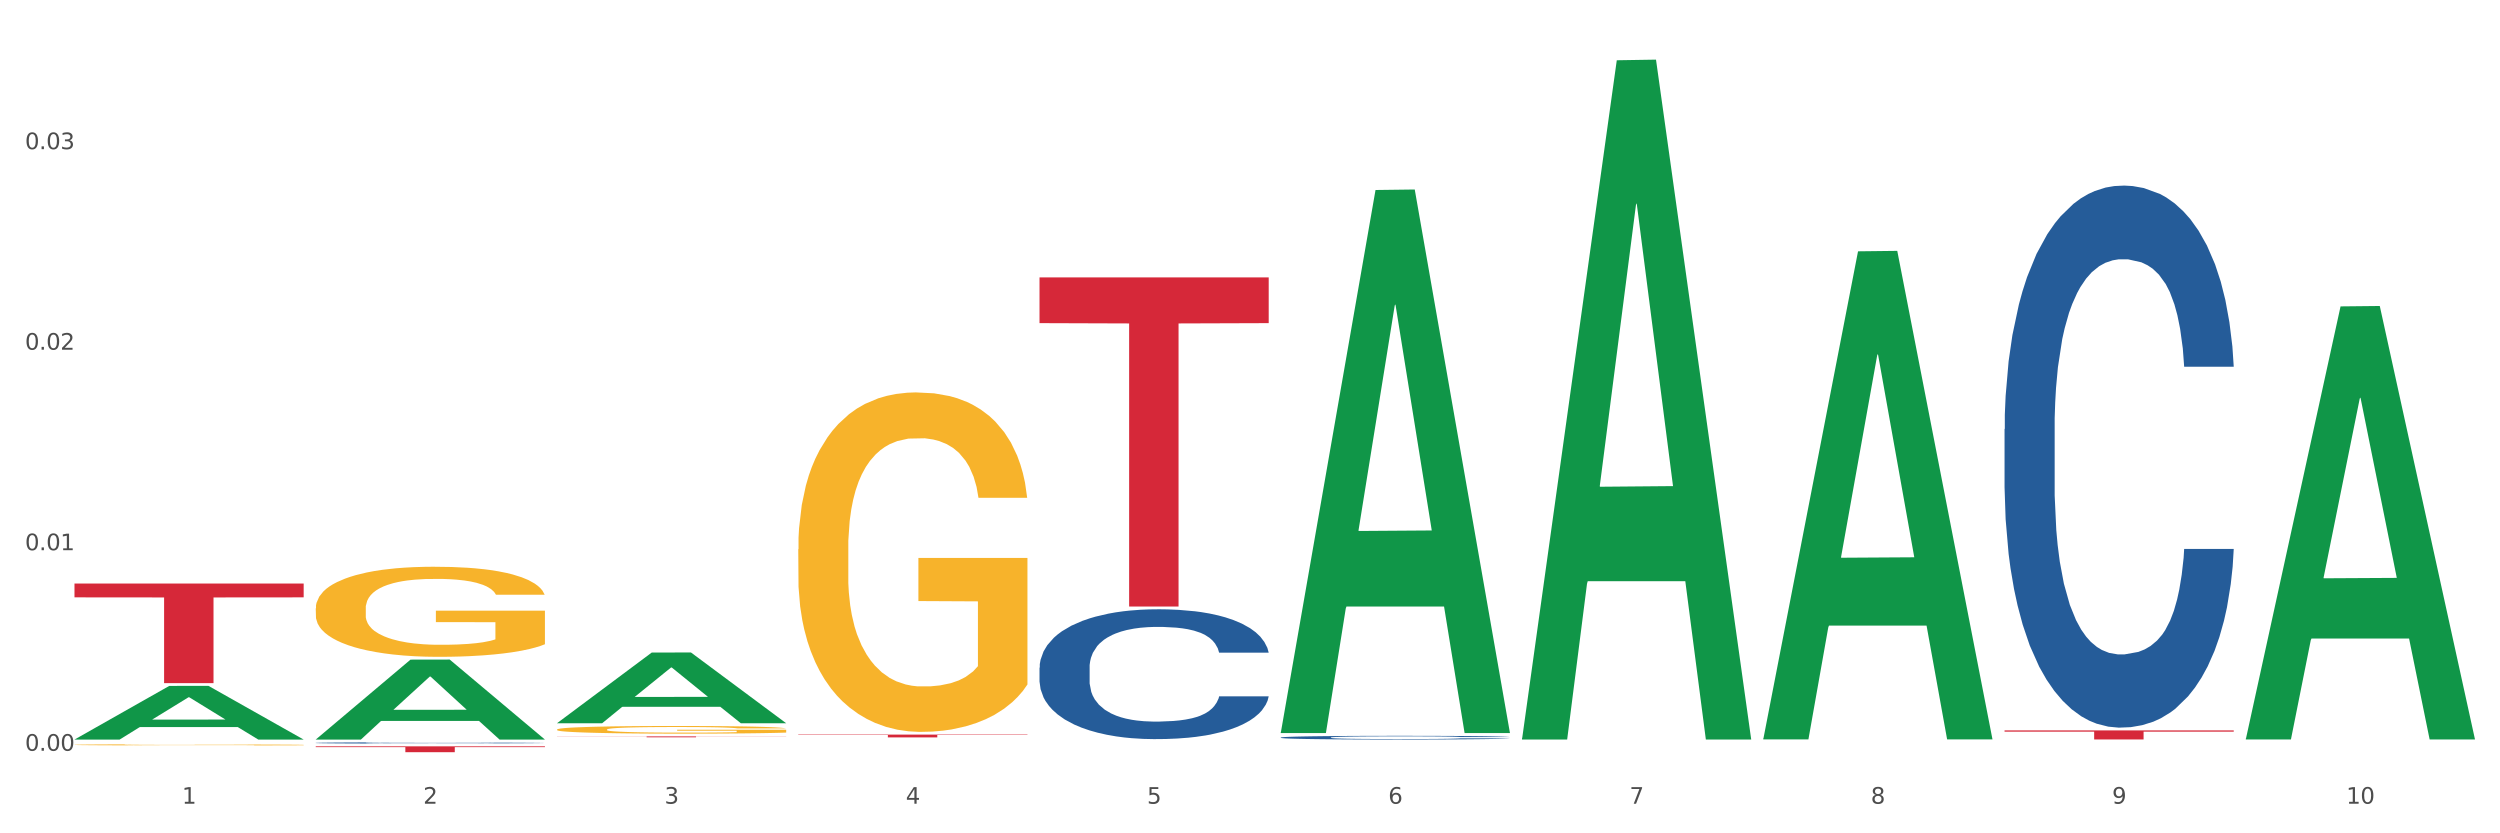
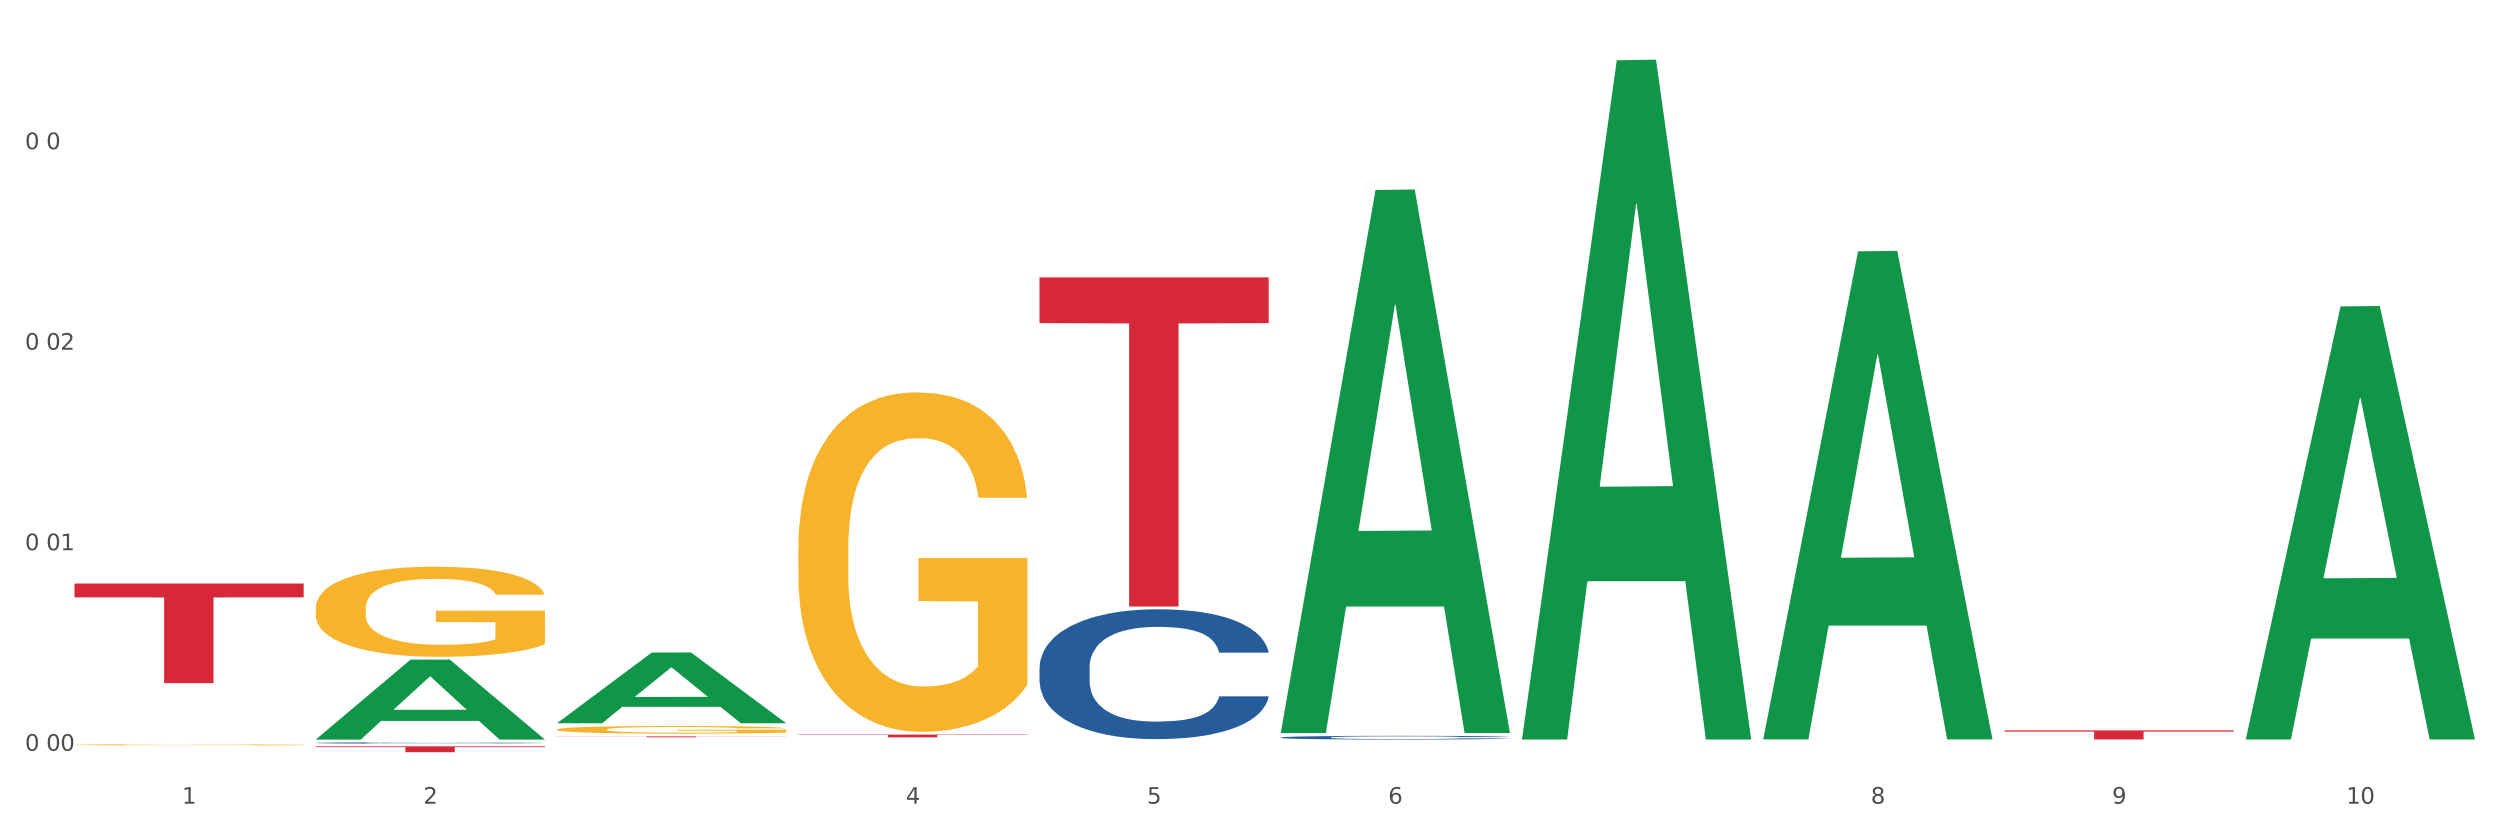
<svg xmlns="http://www.w3.org/2000/svg" xmlns:xlink="http://www.w3.org/1999/xlink" width="1080pt" height="360pt" viewBox="0 0 1080 360" version="1.1">
  <rect x="0" y="0" width="1080" height="360" fill="#333333" stroke="none" />
  <defs>
    <style type="text/css">*{stroke-linejoin: round; stroke-linecap: butt}</style>
  </defs>
  <g id="figure_1">
    <g id="patch_1">
      <path d="M 0 360  L 1080 360  L 1080 0  L 0 0  z " style="fill: #ffffff; stroke: #ffffff; stroke-linejoin: miter" />
    </g>
    <g id="axes_1">
      <g id="matplotlib.axis_1">
        <g id="xtick_1">
          <g id="text_1">
            <g style="fill: #4d4d4d" transform="translate(78.627 347.204) scale(0.096 -0.096)">
              <defs>
                <path id="DejaVuSans-31" d="M 794 531  L 1825 531  L 1825 4091  L 703 3866  L 703 4441  L 1819 4666  L 2450 4666  L 2450 531  L 3481 531  L 3481 0  L 794 0  L 794 531  z " transform="scale(0.016)" />
              </defs>
              <use xlink:href="#DejaVuSans-31" />
            </g>
          </g>
        </g>
        <g id="xtick_2">
          <g id="text_2">
            <g style="fill: #4d4d4d" transform="translate(182.851 347.204) scale(0.096 -0.096)">
              <defs>
                <path id="DejaVuSans-32" d="M 1228 531  L 3431 531  L 3431 0  L 469 0  L 469 531  Q 828 903 1448 1529  Q 2069 2156 2228 2338  Q 2531 2678 2651 2914  Q 2772 3150 2772 3378  Q 2772 3750 2511 3984  Q 2250 4219 1831 4219  Q 1534 4219 1204 4116  Q 875 4013 500 3803  L 500 4441  Q 881 4594 1212 4672  Q 1544 4750 1819 4750  Q 2544 4750 2975 4387  Q 3406 4025 3406 3419  Q 3406 3131 3298 2873  Q 3191 2616 2906 2266  Q 2828 2175 2409 1742  Q 1991 1309 1228 531  z " transform="scale(0.016)" />
              </defs>
              <use xlink:href="#DejaVuSans-32" />
            </g>
          </g>
        </g>
        <g id="xtick_3">
          <g id="text_3">
            <g style="fill: #4d4d4d" transform="translate(287.074 347.204) scale(0.096 -0.096)">
              <defs>
-                 <path id="DejaVuSans-33" d="M 2597 2516  Q 3050 2419 3304 2112  Q 3559 1806 3559 1356  Q 3559 666 3084 287  Q 2609 -91 1734 -91  Q 1441 -91 1130 -33  Q 819 25 488 141  L 488 750  Q 750 597 1062 519  Q 1375 441 1716 441  Q 2309 441 2620 675  Q 2931 909 2931 1356  Q 2931 1769 2642 2001  Q 2353 2234 1838 2234  L 1294 2234  L 1294 2753  L 1863 2753  Q 2328 2753 2575 2939  Q 2822 3125 2822 3475  Q 2822 3834 2567 4026  Q 2313 4219 1838 4219  Q 1578 4219 1281 4162  Q 984 4106 628 3988  L 628 4550  Q 988 4650 1302 4700  Q 1616 4750 1894 4750  Q 2613 4750 3031 4423  Q 3450 4097 3450 3541  Q 3450 3153 3228 2886  Q 3006 2619 2597 2516  z " transform="scale(0.016)" />
-               </defs>
+                 </defs>
              <use xlink:href="#DejaVuSans-33" />
            </g>
          </g>
        </g>
        <g id="xtick_4">
          <g id="text_4">
            <g style="fill: #4d4d4d" transform="translate(391.298 347.204) scale(0.096 -0.096)">
              <defs>
                <path id="DejaVuSans-34" d="M 2419 4116  L 825 1625  L 2419 1625  L 2419 4116  z M 2253 4666  L 3047 4666  L 3047 1625  L 3713 1625  L 3713 1100  L 3047 1100  L 3047 0  L 2419 0  L 2419 1100  L 313 1100  L 313 1709  L 2253 4666  z " transform="scale(0.016)" />
              </defs>
              <use xlink:href="#DejaVuSans-34" />
            </g>
          </g>
        </g>
        <g id="xtick_5">
          <g id="text_5">
            <g style="fill: #4d4d4d" transform="translate(495.522 347.204) scale(0.096 -0.096)">
              <defs>
                <path id="DejaVuSans-35" d="M 691 4666  L 3169 4666  L 3169 4134  L 1269 4134  L 1269 2991  Q 1406 3038 1543 3061  Q 1681 3084 1819 3084  Q 2600 3084 3056 2656  Q 3513 2228 3513 1497  Q 3513 744 3044 326  Q 2575 -91 1722 -91  Q 1428 -91 1123 -41  Q 819 9 494 109  L 494 744  Q 775 591 1075 516  Q 1375 441 1709 441  Q 2250 441 2565 725  Q 2881 1009 2881 1497  Q 2881 1984 2565 2268  Q 2250 2553 1709 2553  Q 1456 2553 1204 2497  Q 953 2441 691 2322  L 691 4666  z " transform="scale(0.016)" />
              </defs>
              <use xlink:href="#DejaVuSans-35" />
            </g>
          </g>
        </g>
        <g id="xtick_6">
          <g id="text_6">
            <g style="fill: #4d4d4d" transform="translate(599.745 347.204) scale(0.096 -0.096)">
              <defs>
                <path id="DejaVuSans-36" d="M 2113 2584  Q 1688 2584 1439 2293  Q 1191 2003 1191 1497  Q 1191 994 1439 701  Q 1688 409 2113 409  Q 2538 409 2786 701  Q 3034 994 3034 1497  Q 3034 2003 2786 2293  Q 2538 2584 2113 2584  z M 3366 4563  L 3366 3988  Q 3128 4100 2886 4159  Q 2644 4219 2406 4219  Q 1781 4219 1451 3797  Q 1122 3375 1075 2522  Q 1259 2794 1537 2939  Q 1816 3084 2150 3084  Q 2853 3084 3261 2657  Q 3669 2231 3669 1497  Q 3669 778 3244 343  Q 2819 -91 2113 -91  Q 1303 -91 875 529  Q 447 1150 447 2328  Q 447 3434 972 4092  Q 1497 4750 2381 4750  Q 2619 4750 2861 4703  Q 3103 4656 3366 4563  z " transform="scale(0.016)" />
              </defs>
              <use xlink:href="#DejaVuSans-36" />
            </g>
          </g>
        </g>
        <g id="xtick_7">
          <g id="text_7">
            <g style="fill: #4d4d4d" transform="translate(703.969 347.204) scale(0.096 -0.096)">
              <defs>
-                 <path id="DejaVuSans-37" d="M 525 4666  L 3525 4666  L 3525 4397  L 1831 0  L 1172 0  L 2766 4134  L 525 4134  L 525 4666  z " transform="scale(0.016)" />
-               </defs>
+                 </defs>
              <use xlink:href="#DejaVuSans-37" />
            </g>
          </g>
        </g>
        <g id="xtick_8">
          <g id="text_8">
            <g style="fill: #4d4d4d" transform="translate(808.193 347.204) scale(0.096 -0.096)">
              <defs>
                <path id="DejaVuSans-38" d="M 2034 2216  Q 1584 2216 1326 1975  Q 1069 1734 1069 1313  Q 1069 891 1326 650  Q 1584 409 2034 409  Q 2484 409 2743 651  Q 3003 894 3003 1313  Q 3003 1734 2745 1975  Q 2488 2216 2034 2216  z M 1403 2484  Q 997 2584 770 2862  Q 544 3141 544 3541  Q 544 4100 942 4425  Q 1341 4750 2034 4750  Q 2731 4750 3128 4425  Q 3525 4100 3525 3541  Q 3525 3141 3298 2862  Q 3072 2584 2669 2484  Q 3125 2378 3379 2068  Q 3634 1759 3634 1313  Q 3634 634 3220 271  Q 2806 -91 2034 -91  Q 1263 -91 848 271  Q 434 634 434 1313  Q 434 1759 690 2068  Q 947 2378 1403 2484  z M 1172 3481  Q 1172 3119 1398 2916  Q 1625 2713 2034 2713  Q 2441 2713 2670 2916  Q 2900 3119 2900 3481  Q 2900 3844 2670 4047  Q 2441 4250 2034 4250  Q 1625 4250 1398 4047  Q 1172 3844 1172 3481  z " transform="scale(0.016)" />
              </defs>
              <use xlink:href="#DejaVuSans-38" />
            </g>
          </g>
        </g>
        <g id="xtick_9">
          <g id="text_9">
            <g style="fill: #4d4d4d" transform="translate(912.416 347.204) scale(0.096 -0.096)">
              <defs>
                <path id="DejaVuSans-39" d="M 703 97  L 703 672  Q 941 559 1184 500  Q 1428 441 1663 441  Q 2288 441 2617 861  Q 2947 1281 2994 2138  Q 2813 1869 2534 1725  Q 2256 1581 1919 1581  Q 1219 1581 811 2004  Q 403 2428 403 3163  Q 403 3881 828 4315  Q 1253 4750 1959 4750  Q 2769 4750 3195 4129  Q 3622 3509 3622 2328  Q 3622 1225 3098 567  Q 2575 -91 1691 -91  Q 1453 -91 1209 -44  Q 966 3 703 97  z M 1959 2075  Q 2384 2075 2632 2365  Q 2881 2656 2881 3163  Q 2881 3666 2632 3958  Q 2384 4250 1959 4250  Q 1534 4250 1286 3958  Q 1038 3666 1038 3163  Q 1038 2656 1286 2365  Q 1534 2075 1959 2075  z " transform="scale(0.016)" />
              </defs>
              <use xlink:href="#DejaVuSans-39" />
            </g>
          </g>
        </g>
        <g id="xtick_10">
          <g id="text_10">
            <g style="fill: #4d4d4d" transform="translate(1013.586 347.204) scale(0.096 -0.096)">
              <defs>
                <path id="DejaVuSans-30" d="M 2034 4250  Q 1547 4250 1301 3770  Q 1056 3291 1056 2328  Q 1056 1369 1301 889  Q 1547 409 2034 409  Q 2525 409 2770 889  Q 3016 1369 3016 2328  Q 3016 3291 2770 3770  Q 2525 4250 2034 4250  z M 2034 4750  Q 2819 4750 3233 4129  Q 3647 3509 3647 2328  Q 3647 1150 3233 529  Q 2819 -91 2034 -91  Q 1250 -91 836 529  Q 422 1150 422 2328  Q 422 3509 836 4129  Q 1250 4750 2034 4750  z " transform="scale(0.016)" />
              </defs>
              <use xlink:href="#DejaVuSans-31" />
              <use xlink:href="#DejaVuSans-30" transform="translate(63.623 0)" />
            </g>
          </g>
        </g>
        <g id="xtick_11" />
        <g id="xtick_12" />
        <g id="xtick_13" />
        <g id="xtick_14" />
        <g id="xtick_15" />
        <g id="xtick_16" />
        <g id="xtick_17" />
        <g id="xtick_18" />
        <g id="xtick_19" />
      </g>
      <g id="matplotlib.axis_2">
        <g id="ytick_1">
          <g id="text_11">
            <g style="fill: #4d4d4d" transform="translate(10.8 324.327) scale(0.096 -0.096)">
              <defs>
-                 <path id="DejaVuSans-2e" d="M 684 794  L 1344 794  L 1344 0  L 684 0  L 684 794  z " transform="scale(0.016)" />
-               </defs>
+                 </defs>
              <use xlink:href="#DejaVuSans-30" />
              <use xlink:href="#DejaVuSans-2e" transform="translate(63.623 0)" />
              <use xlink:href="#DejaVuSans-30" transform="translate(95.41 0)" />
              <use xlink:href="#DejaVuSans-30" transform="translate(159.033 0)" />
            </g>
          </g>
        </g>
        <g id="ytick_2">
          <g id="text_12">
            <g style="fill: #4d4d4d" transform="translate(10.8 237.699) scale(0.096 -0.096)">
              <use xlink:href="#DejaVuSans-30" />
              <use xlink:href="#DejaVuSans-2e" transform="translate(63.623 0)" />
              <use xlink:href="#DejaVuSans-30" transform="translate(95.41 0)" />
              <use xlink:href="#DejaVuSans-31" transform="translate(159.033 0)" />
            </g>
          </g>
        </g>
        <g id="ytick_3">
          <g id="text_13">
            <g style="fill: #4d4d4d" transform="translate(10.8 151.071) scale(0.096 -0.096)">
              <use xlink:href="#DejaVuSans-30" />
              <use xlink:href="#DejaVuSans-2e" transform="translate(63.623 0)" />
              <use xlink:href="#DejaVuSans-30" transform="translate(95.41 0)" />
              <use xlink:href="#DejaVuSans-32" transform="translate(159.033 0)" />
            </g>
          </g>
        </g>
        <g id="ytick_4">
          <g id="text_14">
            <g style="fill: #4d4d4d" transform="translate(10.8 64.444) scale(0.096 -0.096)">
              <use xlink:href="#DejaVuSans-30" />
              <use xlink:href="#DejaVuSans-2e" transform="translate(63.623 0)" />
              <use xlink:href="#DejaVuSans-30" transform="translate(95.41 0)" />
              <use xlink:href="#DejaVuSans-33" transform="translate(159.033 0)" />
            </g>
          </g>
        </g>
        <g id="ytick_5" />
        <g id="ytick_6" />
        <g id="ytick_7" />
        <g id="ytick_8" />
      </g>
      <g id="PolyCollection_1">
-         <path d="M 32.175 319.456  L 32.277 319.435  L 73.107 296.313  L 90.051 296.291  L 131.187 319.5  L 111.589 319.5  L 102.709 314.095  L 60.552 314.095  L 60.246 314.183  L 51.671 319.5  L 32.175 319.5  L 32.175 319.456  L 65.86 310.87  L 97.401 310.848  L 81.783 301.238  L 81.579 301.194  L 81.375 301.26  L 65.758 310.848  L 65.86 310.87  L 32.175 319.456  z " clip-path="url(#p5096bbfa0e)" style="fill: #109648" />
-         <path d="M 865.964 185.387  L 866.081 185.173  L 866.081 179.185  L 866.432 171.058  L 867.719 156.088  L 869.358 144.754  L 872.167 131.494  L 873.688 125.934  L 875.678 119.732  L 879.774 109.68  L 884.456 101.126  L 887.733 96.421  L 890.19 93.427  L 895.691 88.08  L 898.851 85.728  L 902.128 83.803  L 904.937 82.52  L 909.618 81.023  L 913.364 80.381  L 917.694 80.168  L 921.322 80.381  L 926.12 81.237  L 933.143 83.803  L 935.834 85.3  L 939.463 87.867  L 943.208 91.288  L 946.251 94.71  L 949.762 99.629  L 953.39 106.045  L 956.901 114.171  L 959.359 121.657  L 961.348 129.569  L 963.104 139.193  L 964.391 149.672  L 964.976 158.441  L 943.559 158.441  L 942.974 150.528  L 941.803 141.973  L 940.633 136.199  L 939.346 131.494  L 937.356 126.148  L 935.6 122.726  L 932.674 118.663  L 929.983 116.096  L 927.759 114.599  L 925.067 113.316  L 919.332 112.033  L 915.236 112.033  L 912.661 112.461  L 909.501 113.53  L 906.81 115.027  L 903.65 117.593  L 901.192 120.373  L 898.734 124.009  L 897.33 126.575  L 895.223 131.28  L 893.819 135.13  L 891.946 141.76  L 890.893 146.464  L 889.02 158.655  L 888.201 167.637  L 887.85 173.839  L 887.616 180.682  L 887.616 214.044  L 888.318 229.015  L 888.903 235.431  L 889.839 242.702  L 891.595 252.112  L 894.17 261.308  L 896.861 267.937  L 899.085 272.001  L 901.192 274.995  L 903.298 277.347  L 905.873 279.486  L 907.98 280.769  L 911.14 282.052  L 914.885 282.694  L 917.811 282.694  L 923.78 281.625  L 926.472 280.555  L 929.046 279.058  L 931.855 276.706  L 934.079 274.139  L 935.366 272.215  L 937.473 268.151  L 939.111 263.874  L 940.516 258.955  L 941.452 254.678  L 942.505 248.262  L 943.325 240.991  L 943.559 237.141  L 964.976 237.141  L 964.508 244.84  L 963.689 252.326  L 962.05 262.377  L 960.763 268.151  L 958.773 275.209  L 956.667 281.197  L 953.741 287.826  L 951.049 292.745  L 948.24 297.022  L 945.197 300.872  L 939.697 306.219  L 937.707 307.716  L 933.494 310.282  L 930.217 311.779  L 925.418 313.276  L 920.503 314.131  L 915.353 314.345  L 910.789 313.917  L 905.756 312.634  L 902.596 311.351  L 899.085 309.426  L 894.989 306.432  L 891.127 302.797  L 887.499 298.52  L 884.105 293.601  L 880.945 288.04  L 876.848 278.844  L 873.805 269.862  L 871.582 261.522  L 870.06 254.464  L 868.539 245.482  L 867.719 239.28  L 866.432 224.31  L 865.964 210.409  L 865.964 185.387  z " clip-path="url(#p5096bbfa0e)" style="fill: #255c99" />
        <path d="M 32.175 321.763  L 32.292 321.762  L 32.292 321.746  L 32.526 321.732  L 33.695 321.699  L 35.448 321.672  L 36.734 321.657  L 38.02 321.645  L 39.54 321.633  L 41.41 321.621  L 44.8 321.602  L 46.904 321.593  L 49.476 321.583  L 54.152 321.569  L 57.542 321.561  L 61.049 321.554  L 66.777 321.546  L 70.517 321.543  L 74.492 321.54  L 79.285 321.538  L 82.909 321.538  L 90.858 321.539  L 97.638 321.543  L 100.911 321.546  L 105.119 321.552  L 107.34 321.555  L 110.964 321.562  L 114.705 321.572  L 117.277 321.58  L 121.134 321.595  L 124.057 321.61  L 126.745 321.629  L 128.148 321.641  L 129.2 321.653  L 130.135 321.667  L 131.071 321.689  L 110.029 321.689  L 109.211 321.673  L 107.925 321.659  L 106.054 321.645  L 104.418 321.636  L 101.612 321.625  L 99.041 321.617  L 96.352 321.612  L 93.079 321.608  L 90.507 321.605  L 86.883 321.604  L 79.752 321.604  L 74.96 321.608  L 71.686 321.612  L 69.582 321.616  L 67.712 321.621  L 65.608 321.627  L 63.153 321.636  L 61.399 321.645  L 59.646 321.655  L 58.243 321.666  L 56.957 321.678  L 55.905 321.692  L 55.087 321.705  L 54.386 321.722  L 53.801 321.75  L 53.801 321.811  L 54.035 321.825  L 54.619 321.843  L 55.321 321.857  L 56.49 321.873  L 57.542 321.884  L 59.529 321.9  L 61.75 321.914  L 63.504 321.922  L 65.257 321.929  L 68.296 321.939  L 71.686 321.947  L 74.609 321.952  L 78.583 321.956  L 81.272 321.958  L 83.61 321.959  L 89.338 321.959  L 93.429 321.958  L 97.988 321.954  L 101.495 321.95  L 104.418 321.946  L 107.691 321.938  L 109.795 321.93  L 109.795 321.837  L 84.078 321.837  L 84.078 321.775  L 131.187 321.775  L 131.187 321.956  L 129.2 321.966  L 126.979 321.974  L 124.641 321.982  L 121.134 321.991  L 116.926 322  L 113.185 322.006  L 109.211 322.011  L 104.535 322.016  L 98.456 322.021  L 94.715 322.022  L 90.039 322.024  L 84.545 322.024  L 79.752 322.023  L 75.076 322.021  L 70.167 322.017  L 65.374 322.011  L 61.75 322.006  L 58.126 321.998  L 54.269 321.989  L 51.229 321.98  L 48.891 321.972  L 46.32 321.962  L 43.514 321.949  L 41.41 321.937  L 39.54 321.924  L 37.552 321.908  L 36.15 321.895  L 34.747 321.877  L 33.928 321.864  L 32.993 321.844  L 32.292 321.816  L 32.175 321.763  z " clip-path="url(#p5096bbfa0e)" style="fill: #f7b32b" />
        <path d="M 553.293 318.596  L 553.41 318.595  L 553.41 318.554  L 553.761 318.498  L 555.049 318.396  L 556.687 318.318  L 559.496 318.228  L 561.017 318.19  L 563.007 318.147  L 567.103 318.078  L 571.785 318.02  L 575.062 317.988  L 577.52 317.967  L 583.02 317.93  L 586.18 317.914  L 589.457 317.901  L 592.266 317.892  L 596.948 317.882  L 600.693 317.878  L 605.023 317.876  L 608.651 317.878  L 613.45 317.884  L 620.472 317.901  L 623.164 317.911  L 626.792 317.929  L 630.537 317.952  L 633.58 317.976  L 637.091 318.009  L 640.719 318.053  L 644.23 318.109  L 646.688 318.16  L 648.677 318.214  L 650.433 318.28  L 651.72 318.352  L 652.306 318.412  L 630.888 318.412  L 630.303 318.358  L 629.132 318.299  L 627.962 318.26  L 626.675 318.228  L 624.685 318.191  L 622.929 318.168  L 620.004 318.14  L 617.312 318.122  L 615.088 318.112  L 612.396 318.103  L 606.661 318.094  L 602.565 318.094  L 599.99 318.097  L 596.83 318.105  L 594.139 318.115  L 590.979 318.132  L 588.521 318.151  L 586.063 318.176  L 584.659 318.194  L 582.552 318.226  L 581.148 318.252  L 579.275 318.298  L 578.222 318.33  L 576.349 318.414  L 575.53 318.475  L 575.179 318.517  L 574.945 318.564  L 574.945 318.793  L 575.647 318.895  L 576.232 318.939  L 577.168 318.989  L 578.924 319.053  L 581.499 319.116  L 584.191 319.162  L 586.414 319.189  L 588.521 319.21  L 590.628 319.226  L 593.202 319.241  L 595.309 319.249  L 598.469 319.258  L 602.214 319.263  L 605.14 319.263  L 611.109 319.255  L 613.801 319.248  L 616.375 319.238  L 619.184 319.222  L 621.408 319.204  L 622.695 319.191  L 624.802 319.163  L 626.441 319.134  L 627.845 319.1  L 628.781 319.071  L 629.835 319.027  L 630.654 318.977  L 630.888 318.951  L 652.306 318.951  L 651.837 319.003  L 651.018 319.055  L 649.38 319.123  L 648.092 319.163  L 646.103 319.211  L 643.996 319.252  L 641.07 319.298  L 638.378 319.331  L 635.569 319.361  L 632.526 319.387  L 627.026 319.424  L 625.036 319.434  L 620.823 319.451  L 617.546 319.462  L 612.747 319.472  L 607.832 319.478  L 602.682 319.479  L 598.118 319.476  L 593.085 319.467  L 589.925 319.459  L 586.414 319.445  L 582.318 319.425  L 578.456 319.4  L 574.828 319.371  L 571.434 319.337  L 568.274 319.299  L 564.177 319.236  L 561.135 319.175  L 558.911 319.118  L 557.389 319.069  L 555.868 319.008  L 555.049 318.965  L 553.761 318.863  L 553.293 318.768  L 553.293 318.596  z " clip-path="url(#p5096bbfa0e)" style="fill: #255c99" />
        <path d="M 449.069 288.411  L 449.187 288.36  L 449.187 286.925  L 449.538 284.978  L 450.825 281.392  L 452.464 278.677  L 455.272 275.501  L 456.794 274.169  L 458.783 272.684  L 462.88 270.276  L 467.561 268.227  L 470.838 267.1  L 473.296 266.383  L 478.797 265.102  L 481.957 264.538  L 485.234 264.077  L 488.042 263.77  L 492.724 263.411  L 496.469 263.258  L 500.799 263.206  L 504.427 263.258  L 509.226 263.463  L 516.248 264.077  L 518.94 264.436  L 522.568 265.051  L 526.313 265.87  L 529.356 266.69  L 532.867 267.868  L 536.495 269.405  L 540.006 271.352  L 542.464 273.145  L 544.454 275.04  L 546.209 277.345  L 547.497 279.856  L 548.082 281.956  L 526.664 281.956  L 526.079 280.061  L 524.909 278.011  L 523.738 276.628  L 522.451 275.501  L 520.461 274.221  L 518.706 273.401  L 515.78 272.428  L 513.088 271.813  L 510.864 271.454  L 508.173 271.147  L 502.438 270.839  L 498.342 270.839  L 495.767 270.942  L 492.607 271.198  L 489.915 271.557  L 486.755 272.171  L 484.297 272.837  L 481.84 273.708  L 480.435 274.323  L 478.328 275.45  L 476.924 276.372  L 475.051 277.96  L 473.998 279.087  L 472.126 282.007  L 471.306 284.159  L 470.955 285.644  L 470.721 287.284  L 470.721 295.275  L 471.423 298.861  L 472.009 300.398  L 472.945 302.14  L 474.7 304.394  L 477.275 306.597  L 479.967 308.185  L 482.191 309.158  L 484.297 309.875  L 486.404 310.439  L 488.979 310.951  L 491.085 311.259  L 494.245 311.566  L 497.991 311.72  L 500.916 311.72  L 506.885 311.463  L 509.577 311.207  L 512.152 310.849  L 514.961 310.285  L 517.184 309.67  L 518.472 309.209  L 520.578 308.236  L 522.217 307.212  L 523.621 306.033  L 524.558 305.009  L 525.611 303.472  L 526.43 301.73  L 526.664 300.808  L 548.082 300.808  L 547.614 302.652  L 546.795 304.445  L 545.156 306.853  L 543.869 308.236  L 541.879 309.927  L 539.772 311.361  L 536.846 312.949  L 534.155 314.127  L 531.346 315.152  L 528.303 316.074  L 522.802 317.355  L 520.813 317.713  L 516.599 318.328  L 513.322 318.687  L 508.524 319.045  L 503.608 319.25  L 498.459 319.301  L 493.894 319.199  L 488.862 318.892  L 485.702 318.584  L 482.191 318.123  L 478.094 317.406  L 474.232 316.535  L 470.604 315.511  L 467.21 314.332  L 464.05 313  L 459.954 310.798  L 456.911 308.646  L 454.687 306.648  L 453.166 304.957  L 451.644 302.806  L 450.825 301.32  L 449.538 297.734  L 449.069 294.404  L 449.069 288.411  z " clip-path="url(#p5096bbfa0e)" style="fill: #255c99" />
        <path d="M 136.399 320.931  L 136.516 320.93  L 136.516 320.916  L 136.867 320.897  L 138.154 320.861  L 139.793 320.834  L 142.602 320.802  L 144.123 320.789  L 146.113 320.774  L 150.209 320.75  L 154.89 320.73  L 158.167 320.718  L 160.625 320.711  L 166.126 320.699  L 169.286 320.693  L 172.563 320.688  L 175.372 320.685  L 180.053 320.682  L 183.798 320.68  L 188.129 320.68  L 191.757 320.68  L 196.555 320.682  L 203.577 320.688  L 206.269 320.692  L 209.897 320.698  L 213.642 320.706  L 216.685 320.714  L 220.196 320.726  L 223.824 320.741  L 227.336 320.761  L 229.793 320.779  L 231.783 320.798  L 233.538 320.82  L 234.826 320.846  L 235.411 320.866  L 213.993 320.866  L 213.408 320.848  L 212.238 320.827  L 211.068 320.813  L 209.78 320.802  L 207.791 320.789  L 206.035 320.781  L 203.109 320.771  L 200.417 320.765  L 198.194 320.762  L 195.502 320.759  L 189.767 320.756  L 185.671 320.756  L 183.096 320.757  L 179.936 320.759  L 177.244 320.763  L 174.084 320.769  L 171.626 320.776  L 169.169 320.784  L 167.764 320.79  L 165.658 320.802  L 164.253 320.811  L 162.381 320.827  L 161.327 320.838  L 159.455 320.867  L 158.635 320.888  L 158.284 320.903  L 158.05 320.92  L 158.05 320.999  L 158.752 321.035  L 159.338 321.05  L 160.274 321.068  L 162.029 321.09  L 164.604 321.112  L 167.296 321.128  L 169.52 321.137  L 171.626 321.145  L 173.733 321.15  L 176.308 321.155  L 178.415 321.158  L 181.575 321.161  L 185.32 321.163  L 188.246 321.163  L 194.214 321.16  L 196.906 321.158  L 199.481 321.154  L 202.29 321.149  L 204.514 321.143  L 205.801 321.138  L 207.908 321.128  L 209.546 321.118  L 210.951 321.106  L 211.887 321.096  L 212.94 321.081  L 213.759 321.063  L 213.993 321.054  L 235.411 321.054  L 234.943 321.073  L 234.124 321.091  L 232.485 321.115  L 231.198 321.128  L 229.208 321.145  L 227.102 321.159  L 224.176 321.175  L 221.484 321.187  L 218.675 321.197  L 215.632 321.206  L 210.131 321.219  L 208.142 321.223  L 203.928 321.229  L 200.651 321.232  L 195.853 321.236  L 190.937 321.238  L 185.788 321.239  L 181.223 321.238  L 176.191 321.234  L 173.031 321.231  L 169.52 321.227  L 165.424 321.22  L 161.561 321.211  L 157.933 321.201  L 154.539 321.189  L 151.379 321.176  L 147.283 321.154  L 144.24 321.132  L 142.016 321.112  L 140.495 321.096  L 138.973 321.074  L 138.154 321.059  L 136.867 321.024  L 136.399 320.99  L 136.399 320.931  z " clip-path="url(#p5096bbfa0e)" style="fill: #255c99" />
        <path d="M 32.175 252.076  L 131.187 252.076  L 131.187 258.057  L 92.239 258.097  L 92.239 295.112  L 70.888 295.112  L 70.888 258.097  L 32.175 258.057  L 32.175 252.117  L 32.175 252.076  z " clip-path="url(#p5096bbfa0e)" style="fill: #d62839" />
        <path d="M 136.399 322.418  L 235.411 322.418  L 235.411 322.77  L 196.463 322.772  L 196.463 324.95  L 175.112 324.95  L 175.112 322.772  L 136.399 322.77  L 136.399 322.421  L 136.399 322.418  z " clip-path="url(#p5096bbfa0e)" style="fill: #d62839" />
        <path d="M 240.622 318.12  L 339.635 318.12  L 339.635 318.176  L 300.687 318.176  L 300.687 318.519  L 279.336 318.519  L 279.336 318.176  L 240.622 318.176  L 240.622 318.121  L 240.622 318.12  z " clip-path="url(#p5096bbfa0e)" style="fill: #d62839" />
        <path d="M 344.846 317.362  L 443.858 317.362  L 443.858 317.528  L 404.91 317.53  L 404.91 318.562  L 383.559 318.562  L 383.559 317.53  L 344.846 317.528  L 344.846 317.363  L 344.846 317.362  z " clip-path="url(#p5096bbfa0e)" style="fill: #d62839" />
        <path d="M 449.069 119.832  L 548.082 119.832  L 548.082 139.593  L 509.134 139.726  L 509.134 262.027  L 487.783 262.027  L 487.783 139.726  L 449.069 139.593  L 449.069 119.966  L 449.069 119.832  z " clip-path="url(#p5096bbfa0e)" style="fill: #d62839" />
        <path d="M 865.964 315.525  L 964.976 315.525  L 964.976 316.071  L 926.028 316.075  L 926.028 319.455  L 904.677 319.455  L 904.677 316.075  L 865.964 316.071  L 865.964 315.529  L 865.964 315.525  z " clip-path="url(#p5096bbfa0e)" style="fill: #d62839" />
        <path d="M 344.846 237.29  L 344.963 237.156  L 344.963 232.334  L 345.197 228.182  L 346.366 218.136  L 348.119 209.832  L 349.405 205.412  L 350.691 201.795  L 352.21 198.179  L 354.081 194.428  L 357.471 188.937  L 359.575 186.124  L 362.147 183.177  L 366.823 178.891  L 370.213 176.48  L 373.72 174.471  L 379.448 172.06  L 383.188 170.988  L 387.163 170.185  L 391.956 169.649  L 395.579 169.515  L 403.529 169.917  L 410.309 171.122  L 413.582 172.06  L 417.79 173.667  L 420.011 174.739  L 423.635 176.882  L 427.376 179.695  L 429.947 182.106  L 433.805 186.66  L 436.728 191.214  L 439.416 196.839  L 440.819 200.724  L 441.871 204.34  L 442.806 208.492  L 443.741 215.055  L 422.7 215.055  L 421.882 210.367  L 420.596 205.947  L 418.725 201.661  L 417.089 198.982  L 414.283 195.634  L 411.711 193.491  L 409.023 191.883  L 405.75 190.544  L 403.178 189.874  L 399.554 189.338  L 392.423 189.472  L 387.63 190.544  L 384.357 191.883  L 382.253 193.089  L 380.383 194.428  L 378.279 196.303  L 375.824 199.116  L 374.07 201.661  L 372.317 204.876  L 370.914 208.09  L 369.628 211.841  L 368.576 215.859  L 367.758 220.011  L 367.056 225.101  L 366.472 233.539  L 366.472 251.89  L 366.706 256.042  L 367.29 261.533  L 367.992 265.686  L 369.161 270.642  L 370.213 273.99  L 372.2 278.812  L 374.421 282.83  L 376.174 285.375  L 377.928 287.518  L 380.967 290.465  L 384.357 292.876  L 387.28 294.349  L 391.254 295.689  L 393.943 296.225  L 396.281 296.492  L 402.009 296.492  L 406.1 296.091  L 410.659 295.153  L 414.166 293.948  L 417.089 292.474  L 420.362 290.063  L 422.466 287.786  L 422.466 259.792  L 396.748 259.658  L 396.748 241.04  L 443.858 241.04  L 443.858 295.689  L 441.871 298.502  L 439.65 301.046  L 437.312 303.324  L 433.805 306.136  L 429.597 308.815  L 425.856 310.69  L 421.882 312.298  L 417.206 313.771  L 411.127 315.11  L 407.386 315.646  L 402.71 316.048  L 397.216 316.182  L 392.423 315.914  L 387.747 315.244  L 382.838 314.039  L 378.045 312.298  L 374.421 310.556  L 370.797 308.413  L 366.94 305.601  L 363.9 302.922  L 361.562 300.511  L 358.99 297.43  L 356.185 293.412  L 354.081 289.795  L 352.21 286.045  L 350.223 281.223  L 348.82 277.071  L 347.418 271.847  L 346.599 267.963  L 345.664 261.935  L 344.963 253.497  L 344.846 237.29  z " clip-path="url(#p5096bbfa0e)" style="fill: #f7b32b" />
        <path d="M 240.622 315.158  L 240.739 315.154  L 240.739 315.046  L 240.973 314.952  L 242.142 314.725  L 243.895 314.537  L 245.181 314.437  L 246.467 314.355  L 247.987 314.274  L 249.857 314.189  L 253.247 314.065  L 255.351 314.001  L 257.923 313.935  L 262.599 313.838  L 265.989 313.783  L 269.496 313.738  L 275.224 313.683  L 278.965 313.659  L 282.939 313.641  L 287.732 313.629  L 291.356 313.626  L 299.305 313.635  L 306.085 313.662  L 309.358 313.683  L 313.566 313.72  L 315.788 313.744  L 319.411 313.792  L 323.152 313.856  L 325.724 313.91  L 329.581 314.013  L 332.504 314.116  L 335.193 314.243  L 336.595 314.331  L 337.647 314.413  L 338.583 314.507  L 339.518 314.655  L 318.476 314.655  L 317.658 314.549  L 316.372 314.449  L 314.502 314.352  L 312.865 314.292  L 310.06 314.216  L 307.488 314.168  L 304.799 314.131  L 301.526 314.101  L 298.954 314.086  L 295.33 314.074  L 288.2 314.077  L 283.407 314.101  L 280.134 314.131  L 278.03 314.159  L 276.159 314.189  L 274.055 314.231  L 271.6 314.295  L 269.847 314.352  L 268.093 314.425  L 266.69 314.498  L 265.405 314.582  L 264.352 314.673  L 263.534 314.767  L 262.833 314.882  L 262.248 315.073  L 262.248 315.487  L 262.482 315.581  L 263.067 315.705  L 263.768 315.799  L 264.937 315.911  L 265.989 315.987  L 267.976 316.096  L 270.197 316.187  L 271.951 316.244  L 273.704 316.293  L 276.744 316.359  L 280.134 316.414  L 283.056 316.447  L 287.031 316.477  L 289.719 316.489  L 292.057 316.496  L 297.785 316.496  L 301.877 316.486  L 306.436 316.465  L 309.943 316.438  L 312.865 316.405  L 316.138 316.35  L 318.242 316.299  L 318.242 315.666  L 292.525 315.663  L 292.525 315.242  L 339.635 315.242  L 339.635 316.477  L 337.647 316.541  L 335.426 316.598  L 333.088 316.65  L 329.581 316.713  L 325.373 316.774  L 321.632 316.816  L 317.658 316.853  L 312.982 316.886  L 306.903 316.916  L 303.163 316.928  L 298.487 316.937  L 292.992 316.941  L 288.2 316.934  L 283.524 316.919  L 278.614 316.892  L 273.821 316.853  L 270.197 316.813  L 266.574 316.765  L 262.716 316.701  L 259.677 316.641  L 257.339 316.586  L 254.767 316.517  L 251.961 316.426  L 249.857 316.344  L 247.987 316.259  L 246 316.15  L 244.597 316.057  L 243.194 315.939  L 242.376 315.851  L 241.441 315.715  L 240.739 315.524  L 240.622 315.158  z " clip-path="url(#p5096bbfa0e)" style="fill: #f7b32b" />
        <path d="M 136.399 262.817  L 136.516 262.782  L 136.516 261.502  L 136.749 260.4  L 137.918 257.735  L 139.672 255.531  L 140.958 254.358  L 142.244 253.399  L 143.763 252.439  L 145.634 251.444  L 149.024 249.987  L 151.128 249.24  L 153.699 248.458  L 158.375 247.321  L 161.765 246.681  L 165.272 246.148  L 171 245.508  L 174.741 245.224  L 178.716 245.011  L 183.508 244.869  L 187.132 244.833  L 195.081 244.94  L 201.861 245.26  L 205.135 245.508  L 209.343 245.935  L 211.564 246.219  L 215.188 246.788  L 218.928 247.534  L 221.5 248.174  L 225.358 249.382  L 228.28 250.591  L 230.969 252.084  L 232.372 253.114  L 233.424 254.074  L 234.359 255.176  L 235.294 256.917  L 214.253 256.917  L 213.434 255.673  L 212.148 254.5  L 210.278 253.363  L 208.641 252.652  L 205.836 251.764  L 203.264 251.195  L 200.576 250.769  L 197.302 250.413  L 194.731 250.235  L 191.107 250.093  L 183.976 250.129  L 179.183 250.413  L 175.91 250.769  L 173.806 251.088  L 171.936 251.444  L 169.831 251.941  L 167.377 252.688  L 165.623 253.363  L 163.87 254.216  L 162.467 255.069  L 161.181 256.064  L 160.129 257.131  L 159.311 258.232  L 158.609 259.583  L 158.025 261.822  L 158.025 266.691  L 158.259 267.793  L 158.843 269.25  L 159.544 270.352  L 160.713 271.667  L 161.765 272.556  L 163.753 273.835  L 165.974 274.901  L 167.727 275.577  L 169.481 276.145  L 172.52 276.927  L 175.91 277.567  L 178.833 277.958  L 182.807 278.313  L 185.496 278.456  L 187.834 278.527  L 193.562 278.527  L 197.653 278.42  L 202.212 278.171  L 205.719 277.851  L 208.641 277.46  L 211.915 276.821  L 214.019 276.216  L 214.019 268.788  L 188.301 268.753  L 188.301 263.812  L 235.411 263.812  L 235.411 278.313  L 233.424 279.06  L 231.203 279.735  L 228.865 280.339  L 225.358 281.086  L 221.15 281.796  L 217.409 282.294  L 213.434 282.721  L 208.758 283.112  L 202.68 283.467  L 198.939 283.609  L 194.263 283.716  L 188.769 283.751  L 183.976 283.68  L 179.3 283.502  L 174.39 283.183  L 169.598 282.721  L 165.974 282.259  L 162.35 281.69  L 158.492 280.943  L 155.453 280.233  L 153.115 279.593  L 150.543 278.775  L 147.738 277.709  L 145.634 276.75  L 143.763 275.754  L 141.776 274.475  L 140.373 273.373  L 138.97 271.987  L 138.152 270.956  L 137.217 269.357  L 136.516 267.118  L 136.399 262.817  z " clip-path="url(#p5096bbfa0e)" style="fill: #f7b32b" />
        <path d="M 136.399 319.435  L 136.501 319.403  L 177.331 284.963  L 194.275 284.931  L 235.411 319.5  L 215.813 319.5  L 206.932 311.45  L 164.775 311.45  L 164.469 311.58  L 155.895 319.5  L 136.399 319.5  L 136.399 319.435  L 170.083 306.646  L 201.624 306.614  L 186.007 292.299  L 185.803 292.234  L 185.599 292.332  L 169.981 306.614  L 170.083 306.646  L 136.399 319.435  z " clip-path="url(#p5096bbfa0e)" style="fill: #109648" />
        <path d="M 240.622 312.389  L 240.724 312.36  L 281.554 281.897  L 298.499 281.869  L 339.635 312.446  L 320.036 312.446  L 311.156 305.326  L 268.999 305.326  L 268.693 305.441  L 260.118 312.446  L 240.622 312.446  L 240.622 312.389  L 274.307 301.076  L 305.848 301.048  L 290.231 288.386  L 290.026 288.329  L 289.822 288.415  L 274.205 301.048  L 274.307 301.076  L 240.622 312.389  z " clip-path="url(#p5096bbfa0e)" style="fill: #109648" />
        <path d="M 553.293 316.256  L 553.395 316.035  L 594.225 82.082  L 611.169 81.862  L 652.306 316.697  L 632.707 316.697  L 623.827 262.012  L 581.67 262.012  L 581.364 262.894  L 572.789 316.697  L 553.293 316.697  L 553.293 316.256  L 586.978 229.378  L 618.519 229.157  L 602.901 131.916  L 602.697 131.475  L 602.493 132.136  L 586.876 229.157  L 586.978 229.378  L 553.293 316.256  z " clip-path="url(#p5096bbfa0e)" style="fill: #109648" />
        <path d="M 657.517 318.938  L 657.619 318.663  L 698.449 26.035  L 715.393 25.759  L 756.529 319.49  L 736.931 319.49  L 728.05 251.091  L 685.893 251.091  L 685.587 252.194  L 677.013 319.49  L 657.517 319.49  L 657.517 318.938  L 691.201 210.272  L 722.742 209.996  L 707.125 88.367  L 706.921 87.815  L 706.717 88.643  L 691.099 209.996  L 691.201 210.272  L 657.517 318.938  z " clip-path="url(#p5096bbfa0e)" style="fill: #109648" />
        <path d="M 761.74 319.017  L 761.842 318.819  L 802.672 108.57  L 819.617 108.371  L 860.753 319.414  L 841.154 319.414  L 832.274 270.27  L 790.117 270.27  L 789.811 271.062  L 781.237 319.414  L 761.74 319.414  L 761.74 319.017  L 795.425 240.942  L 826.966 240.743  L 811.349 153.354  L 811.144 152.958  L 810.94 153.552  L 795.323 240.743  L 795.425 240.942  L 761.74 319.017  z " clip-path="url(#p5096bbfa0e)" style="fill: #109648" />
        <path d="M 970.188 319.101  L 970.29 318.925  L 1011.12 132.362  L 1028.064 132.186  L 1069.2 319.453  L 1049.602 319.453  L 1040.721 275.845  L 998.564 275.845  L 998.258 276.548  L 989.684 319.453  L 970.188 319.453  L 970.188 319.101  L 1003.872 249.821  L 1035.413 249.645  L 1019.796 172.101  L 1019.592 171.749  L 1019.388 172.277  L 1003.77 249.645  L 1003.872 249.821  L 970.188 319.101  z " clip-path="url(#p5096bbfa0e)" style="fill: #109648" />
      </g>
    </g>
  </g>
  <defs>
    <clipPath id="p5096bbfa0e">
      <rect x="32.175" y="10.8" width="1037.025" height="329.109" />
    </clipPath>
  </defs>
</svg>